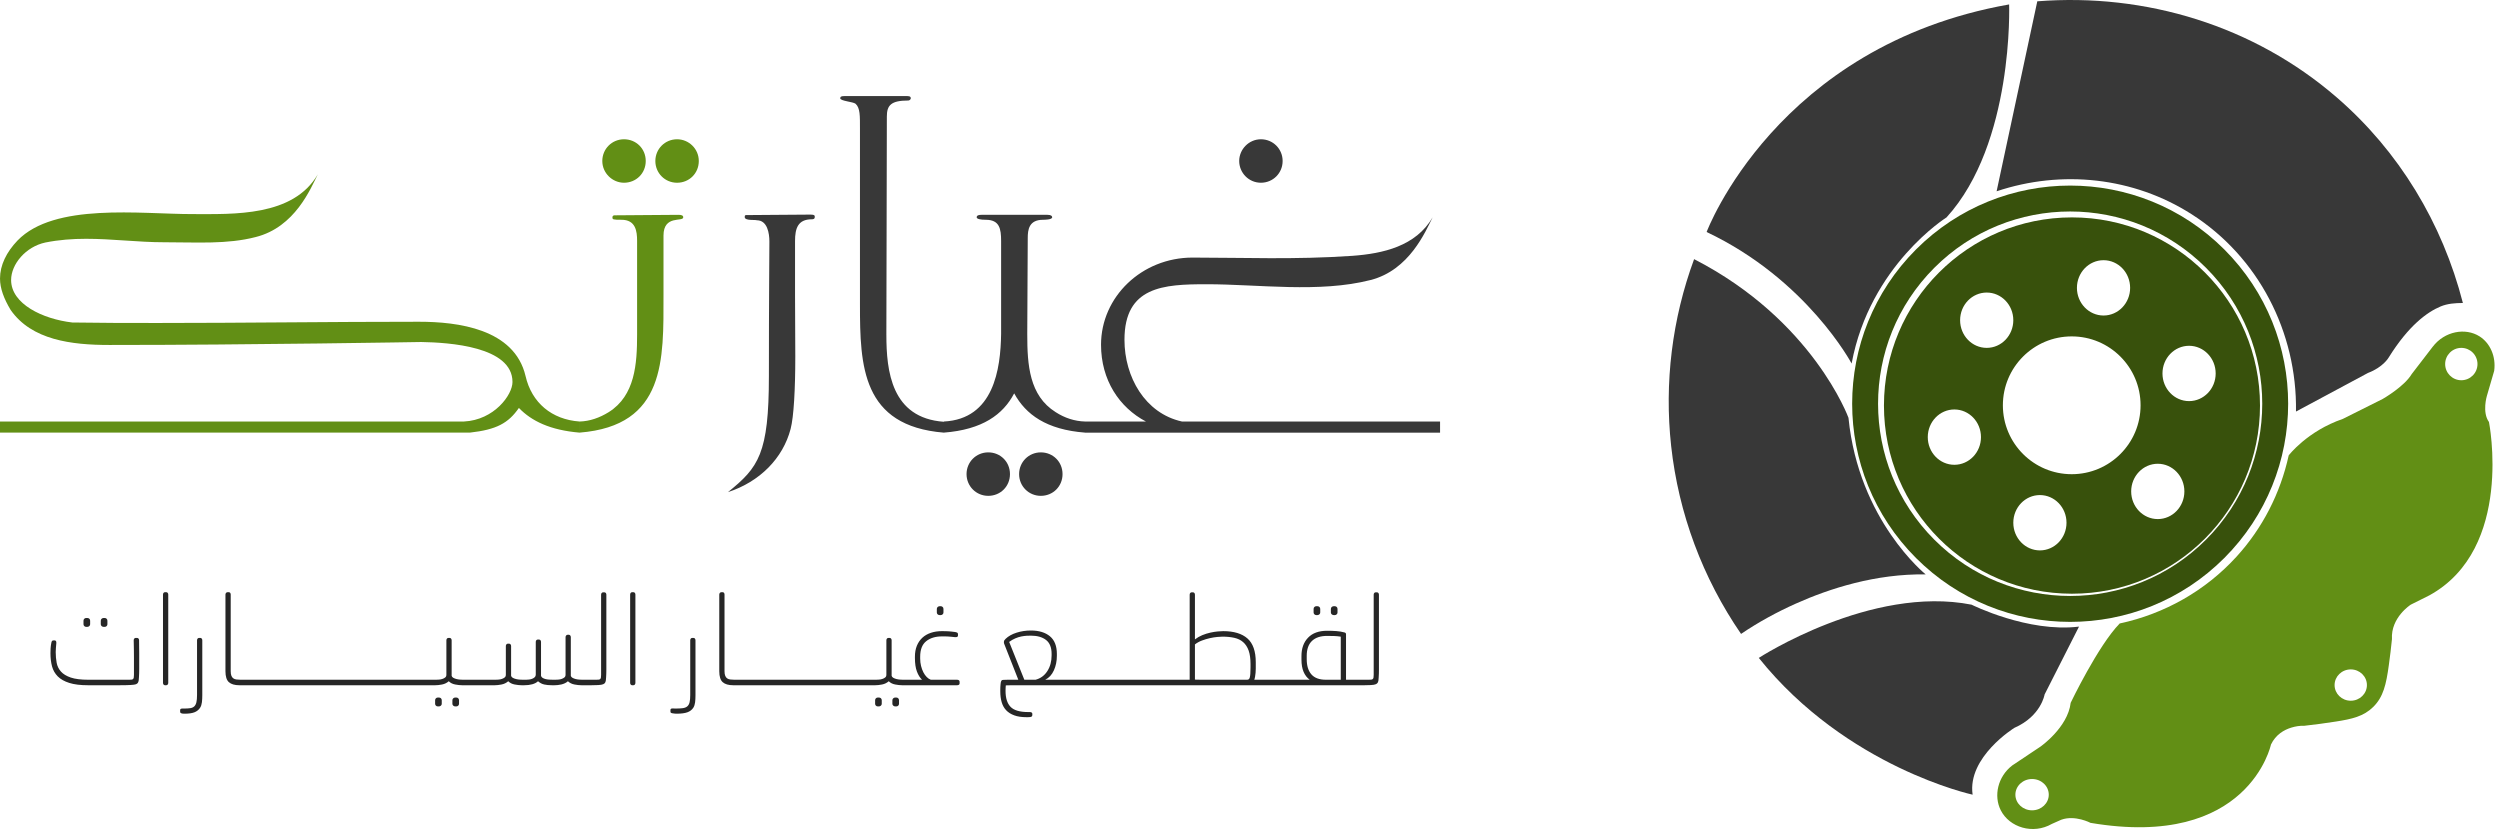
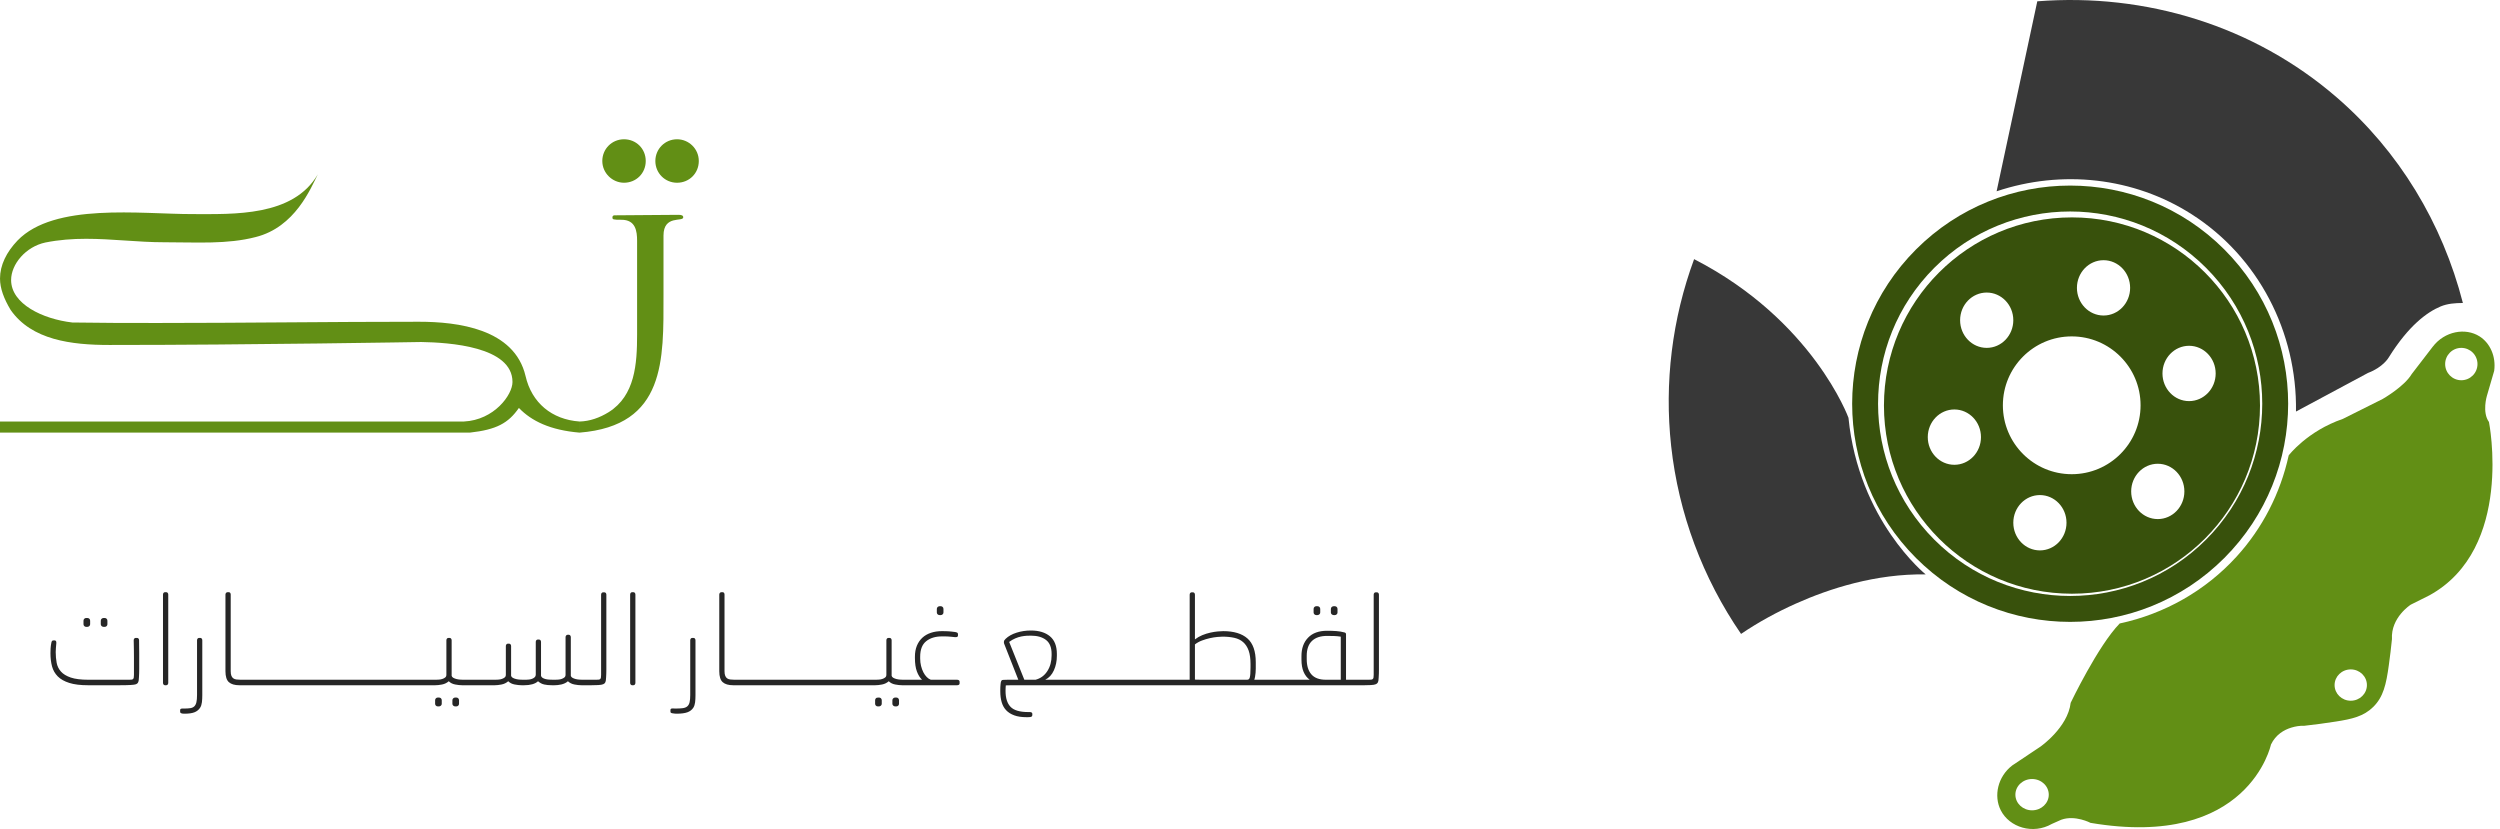
<svg xmlns="http://www.w3.org/2000/svg" width="193" height="64" viewBox="0 0 193 64" fill="none">
  <path d="M192.551 28.629C192.703 27.524 192.237 26.488 191.424 25.97C190.337 25.278 188.723 25.561 187.8 26.776L186.189 28.871C185.604 29.857 183.934 30.805 183.934 30.805L180.874 32.336C178.115 33.282 176.687 35.157 176.687 35.157C176.048 38.078 174.667 40.772 172.66 42.974C170.27 45.596 167.116 47.386 163.641 48.132C161.969 49.843 159.856 54.257 159.856 54.257C159.634 56.17 157.521 57.641 157.521 57.641C156.796 58.125 156.071 58.608 155.346 59.092C154.225 59.954 153.895 61.445 154.461 62.557C155.13 63.873 156.941 64.446 158.406 63.605L159.131 63.283C160.197 62.899 161.386 63.524 161.386 63.524C173.606 65.599 175.318 57.48 175.318 57.48C175.69 56.704 176.334 56.342 176.886 56.173C177.213 56.073 177.549 56.016 177.895 56.03C178.704 55.94 179.496 55.834 180.31 55.707C181.587 55.508 182.471 55.304 183.21 54.579C183.997 53.806 184.213 52.837 184.417 51.355C184.511 50.678 184.59 50.018 184.659 49.341C184.558 47.667 186.109 46.681 186.109 46.681L187.558 45.956C194.1 42.349 192.148 32.578 192.148 32.578C191.604 31.831 191.987 30.563 191.987 30.563C192.175 29.919 192.363 29.274 192.551 28.629ZM156.876 62.557C156.165 62.557 155.588 62.016 155.588 61.349C155.588 60.681 156.165 60.14 156.876 60.14C157.588 60.14 158.165 60.681 158.165 61.349C158.165 62.016 157.588 62.557 156.876 62.557ZM181.478 54.096C180.789 54.096 180.23 53.554 180.23 52.887C180.23 52.219 180.789 51.678 181.478 51.678C182.167 51.678 182.726 52.219 182.726 52.887C182.726 53.554 182.167 54.096 181.478 54.096ZM190.014 29.355C189.325 29.355 188.766 28.795 188.766 28.105C188.766 27.416 189.325 26.856 190.014 26.856C190.704 26.856 191.262 27.416 191.262 28.105C191.262 28.795 190.704 29.355 190.014 29.355Z" fill="#628F15" />
-   <path fill-rule="evenodd" clip-rule="evenodd" d="M152.206 46.681C144.454 45.148 135.778 50.791 135.778 50.791C142.562 59.252 152.286 61.349 152.286 61.349C151.863 58.447 155.508 56.191 155.508 56.191C157.58 55.283 157.843 53.612 157.843 53.612L160.5 48.374C156.554 48.857 152.206 46.681 152.206 46.681Z" fill="#383838" />
  <path fill-rule="evenodd" clip-rule="evenodd" d="M142.703 32.256C142.703 32.256 139.965 24.721 130.785 20.006C129.087 24.617 128.478 29.552 129.013 34.432C129.584 39.638 131.441 44.617 134.409 48.938C135.751 48.028 137.169 47.256 138.644 46.596C141.243 45.432 144.807 44.284 148.663 44.344C148.663 44.344 143.488 40.194 142.703 32.256Z" fill="#383838" />
-   <path fill-rule="evenodd" clip-rule="evenodd" d="M155.105 0.342C137.126 3.526 131.751 17.911 131.751 17.911C139.501 21.578 142.945 28.065 142.945 28.065C144.354 20.49 150.273 16.783 150.273 16.783C155.486 11.061 155.105 0.342 155.105 0.342Z" fill="#383838" />
  <path fill-rule="evenodd" clip-rule="evenodd" d="M180.391 7.515C174.007 1.996 165.661 -0.555 157.279 0.101C156.232 4.99 155.185 9.879 154.138 14.768C159.159 13.088 164.706 13.671 169.197 16.541C174.337 19.825 177.344 25.625 177.25 31.772L182.807 28.791C183.994 28.347 184.418 27.582 184.418 27.582C185.937 25.144 187.367 24.096 188.416 23.658C188.952 23.434 189.546 23.393 190.135 23.391C188.552 17.215 185.198 11.669 180.391 7.515Z" fill="#383838" />
  <path d="M159.957 16.783C151.94 16.783 145.441 23.286 145.441 31.309C145.441 39.331 151.94 45.835 159.957 45.835C167.974 45.835 174.472 39.331 174.472 31.309C174.472 23.286 167.974 16.783 159.957 16.783ZM162.393 20.087C163.527 20.087 164.446 21.043 164.446 22.222C164.446 23.402 163.527 24.358 162.393 24.358C161.259 24.358 160.339 23.402 160.339 22.222C160.339 21.043 161.259 20.087 162.393 20.087ZM150.877 35.882C149.743 35.882 148.824 34.926 148.824 33.747C148.824 32.567 149.743 31.611 150.877 31.611C152.011 31.611 152.931 32.567 152.931 33.747C152.931 34.926 152.011 35.882 150.877 35.882ZM151.32 24.721C151.32 23.541 152.24 22.585 153.374 22.585C154.507 22.585 155.427 23.541 155.427 24.721C155.427 25.901 154.507 26.856 153.374 26.856C152.24 26.856 151.32 25.901 151.32 24.721ZM157.481 42.491C156.347 42.491 155.427 41.535 155.427 40.355C155.427 39.175 156.347 38.219 157.481 38.219C158.614 38.219 159.534 39.175 159.534 40.355C159.534 41.535 158.614 42.491 157.481 42.491ZM159.937 36.608C157.001 36.608 154.622 34.226 154.622 31.289C154.622 28.351 157.001 25.97 159.937 25.97C162.872 25.97 165.252 28.351 165.252 31.289C165.252 34.226 162.872 36.608 159.937 36.608ZM166.58 40.073C165.447 40.073 164.527 39.117 164.527 37.937C164.527 36.758 165.447 35.802 166.58 35.802C167.714 35.802 168.634 36.758 168.634 37.937C168.634 39.117 167.714 40.073 166.58 40.073ZM168.996 30.966C167.862 30.966 166.943 30.011 166.943 28.831C166.943 27.651 167.862 26.695 168.996 26.695C170.13 26.695 171.05 27.651 171.05 28.831C171.05 30.011 170.13 30.966 168.996 30.966Z" fill="#38510C" />
  <path d="M171.01 42.37C177.191 36.183 177.191 26.153 171.01 19.966C164.828 13.78 154.805 13.78 148.623 19.966C142.441 26.153 142.441 36.183 148.623 42.37C154.805 48.556 164.828 48.556 171.01 42.37Z" stroke="#38510C" stroke-width="2" stroke-miterlimit="100" />
-   <path d="M62.559 16.567C60.902 16.567 59.207 16.605 57.569 16.605C57.492 16.643 57.492 16.681 57.492 16.757C57.492 17.062 58.312 16.948 58.426 17.005C59.245 17.005 59.397 18.016 59.397 18.645C59.397 19.598 59.359 22.991 59.359 29.015C59.359 35.039 58.559 36.087 56.197 37.993C58.654 37.193 60.445 35.381 61.035 33.114C61.282 32.179 61.397 30.025 61.397 27.528C61.397 26.003 61.377 24.345 61.377 22.781V18.607C61.377 17.615 61.606 16.929 62.672 16.929C62.786 16.929 62.901 16.909 62.901 16.738C62.901 16.643 62.882 16.566 62.558 16.566L62.559 16.567ZM68.427 25.85C68.427 22.343 68.465 13.593 68.465 8.999C68.465 8.122 68.788 7.76 70.122 7.76C70.217 7.76 70.313 7.665 70.313 7.588C70.313 7.417 70.141 7.417 69.951 7.417H65.208C64.961 7.417 64.865 7.455 64.865 7.588C64.865 7.798 65.856 7.855 66.046 8.008C66.408 8.331 66.389 8.942 66.389 9.952V23.525C66.389 28.252 66.542 32.885 72.866 33.4V32.561C68.808 32.275 68.428 28.634 68.428 25.851L68.427 25.85ZM80.352 34.923C79.418 34.923 78.675 35.667 78.675 36.601C78.675 37.535 79.418 38.279 80.352 38.279C81.286 38.279 82.028 37.555 82.028 36.601C82.028 35.648 81.285 34.923 80.352 34.923ZM79.304 25.831C79.342 18.645 79.342 18.511 79.342 18.377C79.342 17.729 79.437 16.967 80.523 16.967C80.6 16.967 81.228 16.967 81.228 16.776C81.228 16.68 81.151 16.585 80.866 16.585H75.761C75.571 16.585 75.4 16.622 75.4 16.776C75.4 16.909 75.704 16.967 76.105 16.967C77.171 16.967 77.286 17.672 77.286 18.606V25.773C77.248 28.5 76.714 32.35 72.866 32.541V33.398C75.838 33.169 77.438 32.006 78.295 30.367C79.19 32.006 80.79 33.169 83.762 33.398V32.541C82.981 32.521 82.2 32.274 81.495 31.816C79.457 30.539 79.305 28.156 79.305 25.831H79.304ZM76.294 34.923C75.36 34.923 74.617 35.667 74.617 36.601C74.617 37.535 75.36 38.279 76.294 38.279C77.228 38.279 77.97 37.555 77.97 36.601C77.97 35.648 77.227 34.923 76.294 34.923ZM97.343 14.107C98.276 14.107 99.019 13.364 99.019 12.429C99.019 11.495 98.276 10.752 97.343 10.752C96.409 10.752 95.666 11.533 95.666 12.429C95.666 13.326 96.39 14.107 97.343 14.107ZM91.247 32.541C88.39 31.912 86.809 29.091 86.809 26.232C86.809 22.115 89.819 21.943 93.133 21.943C97.172 21.943 101.839 22.63 105.801 21.619C108.81 20.857 110.048 17.864 110.601 16.777C109.306 19.007 106.773 19.579 104.391 19.751C99.953 20.056 95.991 19.885 92.067 19.885C88.143 19.885 85 22.916 85 26.614C85 29.34 86.409 31.456 88.467 32.542H83.762V33.4H111.173V32.542H91.248L91.247 32.541Z" fill="#383838" />
  <path d="M40.573 29.033C39.716 25.373 35.316 24.839 32.345 24.839C25.468 24.839 18.801 24.934 12.191 24.934C9.982 24.934 7.772 24.934 5.582 24.897C3.296 24.63 0.858 23.467 0.858 21.618C0.858 20.398 1.982 19.045 3.505 18.721C4.553 18.512 5.601 18.435 6.649 18.435C8.667 18.435 10.668 18.702 12.649 18.702C15.22 18.702 17.525 18.873 19.735 18.301C22.783 17.539 23.983 14.546 24.535 13.459C22.63 16.738 18.039 16.528 14.858 16.528C10.82 16.528 4.192 15.632 1.353 18.568C0.496 19.464 0.001 20.474 0.001 21.504C0.001 22.266 0.305 23.067 0.82 23.925C2.439 26.25 5.506 26.632 8.44 26.632C19.355 26.632 32.516 26.403 32.516 26.403C34.669 26.441 39.564 26.746 39.564 29.491C39.564 30.482 38.155 32.427 35.812 32.541H0V33.399H36.268C38.326 33.17 39.24 32.674 40.059 31.493C41.03 32.503 42.478 33.209 44.745 33.399V32.541C42.592 32.389 41.049 31.092 40.573 29.034V29.033ZM48.174 14.107C49.108 14.107 49.851 13.383 49.851 12.429C49.851 11.476 49.108 10.752 48.174 10.752C47.241 10.752 46.498 11.495 46.498 12.429C46.498 13.364 47.279 14.107 48.174 14.107ZM52.385 16.585C50.746 16.585 49.07 16.623 47.394 16.623C47.318 16.661 47.28 16.7 47.28 16.776C47.28 16.947 47.318 16.967 47.984 16.967C49.07 16.967 49.184 17.843 49.184 18.587V25.831C49.184 28.08 49.032 30.54 46.994 31.816C46.289 32.254 45.527 32.521 44.746 32.541V33.398C51.413 32.864 51.222 27.755 51.222 22.78V18.186C51.222 16.565 52.746 17.157 52.746 16.776C52.746 16.642 52.632 16.585 52.385 16.585V16.585ZM52.27 10.752C51.337 10.752 50.593 11.496 50.593 12.43C50.593 13.364 51.336 14.108 52.27 14.108C53.204 14.108 53.947 13.384 53.947 12.43C53.947 11.477 53.166 10.752 52.27 10.752Z" fill="#628F15" />
-   <path d="M10.737 49.43C10.737 49.378 10.723 49.334 10.694 49.299C10.665 49.264 10.624 49.246 10.573 49.246H10.476C10.431 49.246 10.394 49.264 10.365 49.299C10.336 49.334 10.322 49.378 10.322 49.43C10.328 49.7 10.333 49.941 10.336 50.15C10.339 50.36 10.341 50.564 10.341 50.764V52.099C10.341 52.189 10.336 52.26 10.326 52.312C10.317 52.363 10.296 52.402 10.264 52.428C10.231 52.453 10.185 52.468 10.123 52.471C10.062 52.474 9.977 52.476 9.867 52.476H6.814C6.247 52.476 5.797 52.419 5.466 52.307C5.134 52.194 4.881 52.041 4.707 51.847C4.533 51.654 4.422 51.427 4.374 51.166C4.325 50.904 4.301 50.629 4.301 50.339C4.301 50.223 4.306 50.118 4.316 50.024C4.325 49.931 4.337 49.803 4.349 49.642C4.356 49.507 4.311 49.439 4.214 49.439H4.137C4.085 49.439 4.047 49.452 4.021 49.478C3.995 49.504 3.976 49.552 3.963 49.623C3.931 49.791 3.911 49.941 3.905 50.073C3.898 50.205 3.895 50.326 3.895 50.435C3.895 50.803 3.936 51.138 4.016 51.441C4.097 51.744 4.245 52.004 4.461 52.22C4.676 52.436 4.973 52.603 5.35 52.722C5.727 52.842 6.211 52.901 6.804 52.901H9.201C9.941 52.901 10.373 52.876 10.495 52.824C10.573 52.792 10.624 52.752 10.65 52.703C10.676 52.655 10.695 52.595 10.708 52.524C10.714 52.46 10.721 52.379 10.727 52.282C10.734 52.186 10.739 52.081 10.742 51.968C10.745 51.855 10.747 51.739 10.747 51.62V50.382C10.747 50.263 10.745 50.132 10.742 49.99C10.739 49.849 10.737 49.662 10.737 49.43ZM8.002 48.395H8.08C8.138 48.395 8.187 48.376 8.229 48.337C8.271 48.298 8.292 48.25 8.292 48.192V47.921C8.292 47.856 8.271 47.805 8.229 47.766C8.187 47.727 8.138 47.708 8.08 47.708H8.002C7.944 47.708 7.893 47.727 7.848 47.766C7.803 47.805 7.78 47.856 7.78 47.921V48.192C7.78 48.25 7.803 48.298 7.848 48.337C7.893 48.376 7.944 48.395 8.002 48.395ZM6.659 48.395H6.736C6.794 48.395 6.846 48.376 6.891 48.337C6.936 48.298 6.959 48.25 6.959 48.192V47.921C6.959 47.856 6.938 47.805 6.896 47.766C6.854 47.727 6.801 47.708 6.736 47.708H6.659C6.601 47.708 6.551 47.727 6.509 47.766C6.467 47.805 6.446 47.856 6.446 47.921V48.192C6.446 48.25 6.467 48.298 6.509 48.337C6.551 48.376 6.601 48.395 6.659 48.395ZM12.824 45.716H12.747C12.695 45.716 12.655 45.734 12.626 45.769C12.597 45.805 12.583 45.848 12.583 45.9V52.718C12.583 52.769 12.597 52.813 12.626 52.848C12.655 52.884 12.695 52.901 12.747 52.901H12.824C12.876 52.901 12.916 52.884 12.945 52.848C12.974 52.813 12.989 52.769 12.989 52.718V45.9C12.989 45.848 12.974 45.805 12.945 45.769C12.916 45.734 12.876 45.716 12.824 45.716ZM15.463 49.246H15.376C15.324 49.246 15.284 49.264 15.255 49.299C15.226 49.334 15.211 49.378 15.211 49.43V53.656C15.211 53.888 15.195 54.073 15.163 54.212C15.131 54.35 15.076 54.457 14.999 54.531C14.921 54.605 14.817 54.652 14.685 54.671C14.553 54.691 14.39 54.7 14.197 54.7H14.071C13.961 54.7 13.907 54.739 13.907 54.816V54.942C13.907 54.981 13.918 55.011 13.941 55.034C13.963 55.056 14.01 55.074 14.081 55.087C14.126 55.093 14.164 55.097 14.197 55.097H14.264C14.573 55.097 14.822 55.061 15.008 54.99C15.195 54.919 15.343 54.8 15.453 54.632C15.524 54.516 15.569 54.376 15.588 54.212C15.607 54.047 15.617 53.872 15.617 53.685V49.43C15.617 49.378 15.603 49.334 15.574 49.299C15.545 49.264 15.508 49.246 15.463 49.246ZM33.881 53.849H33.804C33.746 53.849 33.696 53.868 33.654 53.907C33.612 53.946 33.591 53.997 33.591 54.062V54.333C33.591 54.391 33.612 54.439 33.654 54.478C33.696 54.516 33.746 54.536 33.804 54.536H33.881C33.939 54.536 33.991 54.516 34.036 54.478C34.081 54.439 34.103 54.391 34.103 54.333V54.062C34.103 53.997 34.083 53.946 34.041 53.907C33.999 53.868 33.946 53.849 33.881 53.849ZM35.224 53.849H35.147C35.089 53.849 35.038 53.868 34.992 53.907C34.947 53.946 34.925 53.997 34.925 54.062V54.333C34.925 54.391 34.947 54.439 34.992 54.478C35.038 54.516 35.089 54.536 35.147 54.536H35.224C35.282 54.536 35.332 54.516 35.374 54.478C35.416 54.439 35.437 54.391 35.437 54.333V54.062C35.437 53.997 35.416 53.946 35.374 53.907C35.332 53.868 35.282 53.849 35.224 53.849ZM46.647 45.726H46.569C46.518 45.726 46.478 45.743 46.449 45.779C46.42 45.814 46.405 45.858 46.405 45.909V52.099C46.405 52.189 46.4 52.26 46.391 52.312C46.381 52.363 46.36 52.402 46.328 52.428C46.296 52.453 46.249 52.468 46.188 52.471C46.127 52.474 46.041 52.476 45.932 52.476H44.956C44.891 52.476 44.812 52.473 44.719 52.466C44.626 52.46 44.534 52.445 44.444 52.423C44.353 52.4 44.273 52.37 44.202 52.331C44.131 52.292 44.086 52.24 44.067 52.176V49.188C44.067 49.136 44.052 49.093 44.023 49.057C43.994 49.022 43.957 49.004 43.912 49.004H43.825C43.78 49.004 43.741 49.022 43.709 49.057C43.677 49.093 43.661 49.136 43.661 49.188V52.089C43.661 52.179 43.632 52.249 43.574 52.297C43.516 52.345 43.445 52.384 43.361 52.413C43.277 52.442 43.189 52.46 43.095 52.466C43.002 52.473 42.923 52.476 42.859 52.476H42.704C42.601 52.476 42.498 52.473 42.395 52.466C42.292 52.46 42.197 52.445 42.11 52.423C42.023 52.4 41.949 52.37 41.888 52.331C41.826 52.292 41.786 52.24 41.767 52.176V49.555C41.767 49.504 41.752 49.46 41.723 49.425C41.694 49.389 41.654 49.372 41.602 49.372H41.525C41.474 49.372 41.433 49.389 41.404 49.425C41.375 49.46 41.361 49.504 41.361 49.555V52.089C41.361 52.166 41.333 52.231 41.279 52.282C41.224 52.334 41.158 52.374 41.081 52.403C41.003 52.432 40.923 52.452 40.839 52.461C40.755 52.471 40.681 52.476 40.617 52.476H40.356C40.291 52.476 40.212 52.473 40.119 52.466C40.026 52.46 39.932 52.445 39.839 52.423C39.745 52.4 39.663 52.37 39.592 52.331C39.522 52.292 39.476 52.24 39.457 52.176V49.874C39.457 49.823 39.443 49.779 39.414 49.744C39.385 49.708 39.344 49.691 39.293 49.691H39.215C39.164 49.691 39.124 49.708 39.095 49.744C39.066 49.779 39.051 49.823 39.051 49.874V52.089C39.051 52.179 39.022 52.249 38.964 52.297C38.906 52.345 38.834 52.384 38.747 52.413C38.66 52.442 38.57 52.46 38.476 52.466C38.383 52.473 38.304 52.476 38.239 52.476H35.756C35.691 52.476 35.613 52.473 35.519 52.466C35.426 52.46 35.334 52.445 35.244 52.423C35.154 52.4 35.073 52.37 35.002 52.331C34.931 52.292 34.886 52.24 34.867 52.176V49.43C34.867 49.378 34.852 49.334 34.823 49.299C34.794 49.264 34.754 49.246 34.703 49.246H34.625C34.574 49.246 34.533 49.264 34.505 49.299C34.475 49.334 34.461 49.378 34.461 49.43V52.089C34.461 52.179 34.432 52.249 34.374 52.297C34.316 52.345 34.244 52.384 34.157 52.413C34.07 52.442 33.98 52.46 33.886 52.466C33.793 52.473 33.714 52.476 33.649 52.476H18.564C18.449 52.476 18.344 52.469 18.25 52.456C18.157 52.444 18.078 52.415 18.014 52.37C17.949 52.324 17.899 52.258 17.864 52.171C17.828 52.084 17.811 51.967 17.811 51.818V45.9C17.811 45.848 17.798 45.805 17.772 45.769C17.746 45.734 17.708 45.716 17.656 45.716H17.579C17.527 45.716 17.485 45.734 17.453 45.769C17.421 45.805 17.405 45.848 17.405 45.9V51.818C17.405 52.224 17.494 52.507 17.671 52.664C17.848 52.822 18.12 52.901 18.487 52.901H33.601C33.756 52.901 33.931 52.882 34.128 52.843C34.324 52.805 34.496 52.721 34.645 52.592C34.773 52.721 34.939 52.805 35.142 52.843C35.345 52.882 35.524 52.901 35.679 52.901H38.191C38.346 52.901 38.521 52.882 38.718 52.843C38.914 52.805 39.087 52.721 39.235 52.592C39.364 52.721 39.53 52.805 39.733 52.843C39.935 52.882 40.114 52.901 40.269 52.901H40.472C40.704 52.901 40.911 52.876 41.095 52.824C41.279 52.772 41.425 52.695 41.535 52.592C41.683 52.721 41.842 52.805 42.013 52.843C42.184 52.882 42.385 52.901 42.617 52.901H42.801C42.878 52.901 42.963 52.897 43.057 52.887C43.15 52.877 43.245 52.861 43.342 52.839C43.438 52.816 43.53 52.784 43.617 52.742C43.704 52.7 43.78 52.65 43.844 52.592C43.98 52.721 44.147 52.805 44.347 52.843C44.547 52.882 44.727 52.901 44.888 52.901H45.651C45.825 52.901 46.002 52.897 46.183 52.887C46.363 52.877 46.489 52.856 46.56 52.824C46.637 52.792 46.689 52.752 46.714 52.703C46.74 52.655 46.76 52.595 46.772 52.524C46.779 52.46 46.785 52.379 46.792 52.282C46.798 52.186 46.803 52.086 46.806 51.983C46.809 51.88 46.811 51.78 46.811 51.683V45.909C46.811 45.858 46.797 45.814 46.768 45.779C46.739 45.743 46.698 45.726 46.647 45.726ZM48.889 45.716H48.811C48.76 45.716 48.72 45.734 48.691 45.769C48.662 45.805 48.647 45.848 48.647 45.9V52.718C48.647 52.769 48.662 52.813 48.691 52.848C48.72 52.884 48.76 52.901 48.811 52.901H48.889C48.94 52.901 48.98 52.884 49.01 52.848C49.038 52.813 49.053 52.769 49.053 52.718V45.9C49.053 45.848 49.038 45.805 49.01 45.769C48.98 45.734 48.94 45.716 48.889 45.716ZM53.537 49.246H53.45C53.398 49.246 53.358 49.264 53.329 49.299C53.3 49.334 53.286 49.378 53.286 49.43V53.656C53.286 53.888 53.27 54.073 53.237 54.212C53.205 54.35 53.145 54.457 53.059 54.531C52.972 54.605 52.854 54.652 52.706 54.671C52.558 54.691 52.364 54.7 52.126 54.7C52.094 54.7 52.06 54.699 52.025 54.695C51.989 54.692 51.955 54.691 51.923 54.691C51.814 54.691 51.759 54.729 51.759 54.806V54.932C51.759 54.971 51.769 55 51.788 55.019C51.807 55.039 51.852 55.055 51.923 55.068C51.975 55.081 52.037 55.089 52.111 55.092C52.186 55.095 52.229 55.097 52.242 55.097C52.59 55.097 52.864 55.061 53.063 54.99C53.263 54.919 53.418 54.8 53.527 54.632C53.598 54.516 53.643 54.376 53.663 54.212C53.682 54.047 53.691 53.872 53.691 53.685V49.43C53.691 49.378 53.677 49.334 53.648 49.299C53.619 49.264 53.582 49.246 53.537 49.246ZM69.192 53.849H69.115C69.056 53.849 69.005 53.868 68.96 53.907C68.915 53.946 68.892 53.997 68.892 54.062V54.333C68.892 54.391 68.915 54.439 68.96 54.478C69.005 54.516 69.056 54.536 69.115 54.536H69.192C69.25 54.536 69.3 54.516 69.342 54.478C69.383 54.439 69.404 54.391 69.404 54.333V54.062C69.404 53.997 69.383 53.946 69.342 53.907C69.3 53.868 69.25 53.849 69.192 53.849ZM67.849 53.849H67.771C67.713 53.849 67.663 53.868 67.621 53.907C67.58 53.946 67.559 53.997 67.559 54.062V54.333C67.559 54.391 67.58 54.439 67.621 54.478C67.663 54.516 67.713 54.536 67.771 54.536H67.849C67.907 54.536 67.958 54.516 68.003 54.478C68.048 54.439 68.071 54.391 68.071 54.333V54.062C68.071 53.997 68.05 53.946 68.008 53.907C67.966 53.868 67.913 53.849 67.849 53.849ZM72.545 47.486H72.613C72.677 47.486 72.73 47.466 72.772 47.428C72.814 47.389 72.835 47.341 72.835 47.283V47.012C72.835 46.947 72.814 46.896 72.772 46.857C72.73 46.819 72.68 46.799 72.622 46.799H72.545C72.487 46.799 72.436 46.819 72.391 46.857C72.345 46.896 72.323 46.947 72.323 47.012V47.283C72.323 47.341 72.344 47.389 72.386 47.428C72.427 47.466 72.481 47.486 72.545 47.486ZM74.024 52.514C73.985 52.489 73.94 52.476 73.888 52.476H71.859C71.749 52.437 71.645 52.368 71.545 52.268C71.445 52.168 71.358 52.045 71.284 51.901C71.21 51.755 71.15 51.593 71.105 51.412C71.06 51.232 71.038 51.041 71.038 50.842V50.696C71.038 50.148 71.192 49.75 71.501 49.502C71.811 49.254 72.216 49.13 72.719 49.13H72.985C73.059 49.13 73.133 49.133 73.207 49.139C73.281 49.146 73.358 49.152 73.439 49.159C73.519 49.165 73.618 49.175 73.734 49.188C73.779 49.194 73.827 49.189 73.879 49.173C73.93 49.157 73.956 49.114 73.956 49.043V48.965C73.956 48.901 73.937 48.859 73.898 48.84C73.859 48.82 73.805 48.804 73.734 48.791C73.631 48.778 73.54 48.767 73.463 48.758C73.386 48.748 73.312 48.741 73.241 48.738C73.17 48.735 73.093 48.732 73.009 48.728C72.925 48.725 72.829 48.724 72.719 48.724C72.403 48.724 72.117 48.767 71.859 48.854C71.601 48.941 71.382 49.069 71.202 49.236C71.022 49.404 70.881 49.61 70.781 49.855C70.682 50.1 70.632 50.38 70.632 50.696V50.793C70.632 51.219 70.683 51.568 70.786 51.842C70.889 52.116 71.022 52.328 71.183 52.476H69.723C69.659 52.476 69.58 52.473 69.487 52.466C69.393 52.46 69.301 52.445 69.211 52.423C69.121 52.4 69.04 52.37 68.97 52.331C68.899 52.292 68.854 52.24 68.834 52.176V49.43C68.834 49.378 68.82 49.334 68.791 49.299C68.762 49.264 68.722 49.246 68.67 49.246H68.593C68.541 49.246 68.501 49.264 68.472 49.299C68.443 49.334 68.428 49.378 68.428 49.43V52.089C68.428 52.179 68.399 52.249 68.341 52.297C68.284 52.345 68.211 52.384 68.124 52.413C68.037 52.442 67.947 52.46 67.853 52.466C67.76 52.473 67.681 52.476 67.617 52.476H56.687C56.571 52.476 56.467 52.469 56.373 52.456C56.28 52.444 56.201 52.415 56.136 52.37C56.072 52.324 56.022 52.258 55.987 52.171C55.951 52.084 55.933 51.967 55.933 51.818V45.9C55.933 45.848 55.921 45.805 55.895 45.769C55.869 45.734 55.83 45.716 55.779 45.716H55.702C55.65 45.716 55.608 45.734 55.576 45.769C55.544 45.805 55.528 45.848 55.528 45.9V51.818C55.528 52.224 55.616 52.507 55.793 52.664C55.971 52.822 56.243 52.901 56.61 52.901H67.568C67.723 52.901 67.898 52.882 68.095 52.843C68.291 52.805 68.464 52.721 68.612 52.592C68.741 52.721 68.907 52.805 69.11 52.843C69.313 52.882 69.491 52.901 69.646 52.901H73.888C73.94 52.901 73.985 52.89 74.024 52.867C74.062 52.845 74.082 52.808 74.082 52.756V52.631C74.082 52.579 74.062 52.54 74.024 52.514ZM101.623 47.486H101.7C101.758 47.486 101.81 47.466 101.855 47.428C101.9 47.389 101.922 47.341 101.922 47.283V47.012C101.922 46.947 101.901 46.896 101.859 46.857C101.818 46.819 101.764 46.799 101.7 46.799H101.623C101.565 46.799 101.515 46.819 101.473 46.857C101.431 46.896 101.41 46.947 101.41 47.012V47.283C101.41 47.341 101.431 47.389 101.473 47.428C101.515 47.466 101.565 47.486 101.623 47.486ZM102.966 47.486H103.043C103.101 47.486 103.151 47.466 103.193 47.428C103.235 47.389 103.256 47.341 103.256 47.283V47.012C103.256 46.947 103.235 46.896 103.193 46.857C103.151 46.819 103.101 46.799 103.043 46.799H102.966C102.908 46.799 102.856 46.819 102.811 46.857C102.766 46.896 102.744 46.947 102.744 47.012V47.283C102.744 47.341 102.766 47.389 102.811 47.428C102.856 47.466 102.908 47.486 102.966 47.486ZM106.411 45.779C106.382 45.743 106.342 45.726 106.29 45.726H106.213C106.161 45.726 106.121 45.743 106.092 45.779C106.063 45.814 106.049 45.858 106.049 45.909V52.099C106.049 52.189 106.044 52.26 106.034 52.312C106.024 52.363 106.003 52.402 105.971 52.428C105.939 52.453 105.892 52.468 105.831 52.471C105.77 52.474 105.685 52.476 105.575 52.476H103.913V48.985C103.913 48.933 103.903 48.896 103.884 48.873C103.865 48.851 103.829 48.833 103.778 48.82C103.584 48.769 103.38 48.735 103.164 48.719C102.948 48.703 102.711 48.695 102.454 48.695C101.816 48.695 101.326 48.872 100.985 49.227C100.643 49.581 100.473 50.052 100.473 50.638V50.919C100.473 51.293 100.527 51.609 100.637 51.867C100.747 52.124 100.904 52.328 101.111 52.476H96.83C96.855 52.411 96.876 52.331 96.892 52.234C96.909 52.137 96.921 52.037 96.931 51.934C96.941 51.831 96.945 51.726 96.945 51.62V51.122C96.945 50.277 96.731 49.666 96.303 49.289C95.874 48.912 95.251 48.724 94.433 48.724C94.323 48.724 94.18 48.732 94.003 48.748C93.826 48.764 93.636 48.794 93.433 48.84C93.23 48.885 93.025 48.949 92.819 49.033C92.613 49.117 92.423 49.227 92.249 49.362V45.909C92.249 45.858 92.234 45.814 92.206 45.779C92.177 45.743 92.136 45.726 92.085 45.726H92.007C91.956 45.726 91.916 45.743 91.887 45.779C91.858 45.814 91.843 45.858 91.843 45.909V52.476H80.691C80.981 52.334 81.204 52.094 81.358 51.755C81.513 51.417 81.59 51.041 81.59 50.629V50.484C81.59 49.871 81.411 49.417 81.054 49.12C80.696 48.824 80.205 48.675 79.58 48.675C79.194 48.675 78.825 48.732 78.474 48.844C78.123 48.957 77.844 49.114 77.638 49.313C77.586 49.365 77.551 49.407 77.531 49.439C77.512 49.471 77.502 49.51 77.502 49.555V49.623C77.502 49.649 77.509 49.675 77.522 49.7L78.614 52.476H77.797C77.639 52.476 77.525 52.479 77.454 52.486C77.383 52.486 77.337 52.505 77.314 52.544C77.291 52.582 77.274 52.631 77.261 52.689C77.254 52.727 77.248 52.777 77.242 52.839C77.235 52.9 77.23 52.964 77.227 53.032C77.224 53.1 77.222 53.164 77.222 53.225V53.375C77.222 53.685 77.258 53.962 77.329 54.207C77.399 54.452 77.515 54.66 77.676 54.831C77.838 55.002 78.047 55.134 78.305 55.227C78.562 55.321 78.878 55.367 79.252 55.367H79.353C79.401 55.367 79.454 55.364 79.513 55.358C79.583 55.351 79.632 55.334 79.657 55.306C79.683 55.278 79.696 55.239 79.696 55.188V55.113C79.696 55.018 79.628 54.971 79.493 54.971H79.387C78.73 54.971 78.272 54.836 78.015 54.568C77.757 54.299 77.628 53.889 77.628 53.339C77.628 53.294 77.63 53.224 77.633 53.13C77.636 53.036 77.641 52.963 77.647 52.912C77.757 52.905 77.899 52.902 78.073 52.902H105.295C105.469 52.902 105.646 52.897 105.826 52.888C106.007 52.878 106.132 52.857 106.203 52.825C106.281 52.793 106.332 52.752 106.358 52.704C106.384 52.656 106.403 52.596 106.416 52.525C106.422 52.461 106.429 52.38 106.435 52.283C106.442 52.187 106.446 52.087 106.45 51.983C106.453 51.88 106.454 51.78 106.454 51.684V45.91C106.454 45.859 106.44 45.815 106.411 45.78V45.779ZM79.947 52.476H79.078L77.908 49.557C78.063 49.441 78.221 49.348 78.382 49.281C78.543 49.213 78.698 49.164 78.846 49.135C78.994 49.106 79.131 49.088 79.256 49.081C79.382 49.075 79.49 49.072 79.58 49.072C80.076 49.072 80.468 49.184 80.754 49.406C81.041 49.629 81.184 49.986 81.184 50.478V50.595C81.184 51.061 81.075 51.465 80.856 51.807C80.637 52.15 80.334 52.373 79.947 52.476ZM96.54 51.528C96.54 51.734 96.535 51.899 96.525 52.021C96.516 52.144 96.501 52.239 96.482 52.307C96.462 52.374 96.435 52.419 96.4 52.442C96.364 52.465 96.321 52.476 96.269 52.476H92.747C92.66 52.476 92.576 52.474 92.496 52.471C92.415 52.468 92.333 52.466 92.249 52.466V49.749C92.404 49.626 92.584 49.526 92.79 49.449C92.996 49.372 93.201 49.31 93.404 49.265C93.607 49.22 93.797 49.189 93.974 49.173C94.151 49.157 94.285 49.149 94.375 49.149C94.716 49.149 95.022 49.18 95.293 49.241C95.564 49.302 95.791 49.413 95.974 49.575C96.158 49.736 96.298 49.952 96.395 50.223C96.491 50.493 96.54 50.842 96.54 51.267V51.528ZM103.507 52.476H102.357C101.855 52.476 101.483 52.339 101.241 52.064C100.999 51.789 100.879 51.397 100.879 50.886V50.634C100.879 50.123 101.014 49.738 101.284 49.48C101.555 49.221 101.945 49.092 102.454 49.092C102.673 49.092 102.861 49.095 103.019 49.102C103.177 49.108 103.34 49.124 103.507 49.15V52.477V52.476Z" fill="#262626" />
+   <path d="M10.737 49.43C10.737 49.378 10.723 49.334 10.694 49.299C10.665 49.264 10.624 49.246 10.573 49.246H10.476C10.431 49.246 10.394 49.264 10.365 49.299C10.336 49.334 10.322 49.378 10.322 49.43C10.328 49.7 10.333 49.941 10.336 50.15C10.339 50.36 10.341 50.564 10.341 50.764V52.099C10.341 52.189 10.336 52.26 10.326 52.312C10.317 52.363 10.296 52.402 10.264 52.428C10.231 52.453 10.185 52.468 10.123 52.471C10.062 52.474 9.977 52.476 9.867 52.476H6.814C6.247 52.476 5.797 52.419 5.466 52.307C5.134 52.194 4.881 52.041 4.707 51.847C4.533 51.654 4.422 51.427 4.374 51.166C4.325 50.904 4.301 50.629 4.301 50.339C4.301 50.223 4.306 50.118 4.316 50.024C4.325 49.931 4.337 49.803 4.349 49.642C4.356 49.507 4.311 49.439 4.214 49.439H4.137C4.085 49.439 4.047 49.452 4.021 49.478C3.995 49.504 3.976 49.552 3.963 49.623C3.931 49.791 3.911 49.941 3.905 50.073C3.898 50.205 3.895 50.326 3.895 50.435C3.895 50.803 3.936 51.138 4.016 51.441C4.097 51.744 4.245 52.004 4.461 52.22C4.676 52.436 4.973 52.603 5.35 52.722C5.727 52.842 6.211 52.901 6.804 52.901H9.201C9.941 52.901 10.373 52.876 10.495 52.824C10.573 52.792 10.624 52.752 10.65 52.703C10.676 52.655 10.695 52.595 10.708 52.524C10.714 52.46 10.721 52.379 10.727 52.282C10.734 52.186 10.739 52.081 10.742 51.968C10.745 51.855 10.747 51.739 10.747 51.62V50.382C10.747 50.263 10.745 50.132 10.742 49.99C10.739 49.849 10.737 49.662 10.737 49.43ZM8.002 48.395H8.08C8.138 48.395 8.187 48.376 8.229 48.337C8.271 48.298 8.292 48.25 8.292 48.192V47.921C8.292 47.856 8.271 47.805 8.229 47.766C8.187 47.727 8.138 47.708 8.08 47.708H8.002C7.944 47.708 7.893 47.727 7.848 47.766C7.803 47.805 7.78 47.856 7.78 47.921V48.192C7.78 48.25 7.803 48.298 7.848 48.337C7.893 48.376 7.944 48.395 8.002 48.395ZM6.659 48.395H6.736C6.794 48.395 6.846 48.376 6.891 48.337C6.936 48.298 6.959 48.25 6.959 48.192V47.921C6.959 47.856 6.938 47.805 6.896 47.766C6.854 47.727 6.801 47.708 6.736 47.708H6.659C6.601 47.708 6.551 47.727 6.509 47.766C6.467 47.805 6.446 47.856 6.446 47.921V48.192C6.446 48.25 6.467 48.298 6.509 48.337C6.551 48.376 6.601 48.395 6.659 48.395ZM12.824 45.716H12.747C12.695 45.716 12.655 45.734 12.626 45.769C12.597 45.805 12.583 45.848 12.583 45.9V52.718C12.583 52.769 12.597 52.813 12.626 52.848C12.655 52.884 12.695 52.901 12.747 52.901H12.824C12.876 52.901 12.916 52.884 12.945 52.848C12.974 52.813 12.989 52.769 12.989 52.718V45.9C12.989 45.848 12.974 45.805 12.945 45.769C12.916 45.734 12.876 45.716 12.824 45.716ZM15.463 49.246H15.376C15.324 49.246 15.284 49.264 15.255 49.299C15.226 49.334 15.211 49.378 15.211 49.43V53.656C15.211 53.888 15.195 54.073 15.163 54.212C15.131 54.35 15.076 54.457 14.999 54.531C14.921 54.605 14.817 54.652 14.685 54.671C14.553 54.691 14.39 54.7 14.197 54.7H14.071C13.961 54.7 13.907 54.739 13.907 54.816V54.942C13.907 54.981 13.918 55.011 13.941 55.034C13.963 55.056 14.01 55.074 14.081 55.087C14.126 55.093 14.164 55.097 14.197 55.097H14.264C14.573 55.097 14.822 55.061 15.008 54.99C15.195 54.919 15.343 54.8 15.453 54.632C15.524 54.516 15.569 54.376 15.588 54.212C15.607 54.047 15.617 53.872 15.617 53.685V49.43C15.617 49.378 15.603 49.334 15.574 49.299C15.545 49.264 15.508 49.246 15.463 49.246ZM33.881 53.849H33.804C33.746 53.849 33.696 53.868 33.654 53.907C33.612 53.946 33.591 53.997 33.591 54.062V54.333C33.591 54.391 33.612 54.439 33.654 54.478C33.696 54.516 33.746 54.536 33.804 54.536H33.881C33.939 54.536 33.991 54.516 34.036 54.478C34.081 54.439 34.103 54.391 34.103 54.333V54.062C34.103 53.997 34.083 53.946 34.041 53.907C33.999 53.868 33.946 53.849 33.881 53.849ZM35.224 53.849H35.147C35.089 53.849 35.038 53.868 34.992 53.907C34.947 53.946 34.925 53.997 34.925 54.062V54.333C34.925 54.391 34.947 54.439 34.992 54.478C35.038 54.516 35.089 54.536 35.147 54.536H35.224C35.282 54.536 35.332 54.516 35.374 54.478C35.416 54.439 35.437 54.391 35.437 54.333V54.062C35.437 53.997 35.416 53.946 35.374 53.907C35.332 53.868 35.282 53.849 35.224 53.849ZM46.647 45.726H46.569C46.518 45.726 46.478 45.743 46.449 45.779C46.42 45.814 46.405 45.858 46.405 45.909V52.099C46.405 52.189 46.4 52.26 46.391 52.312C46.381 52.363 46.36 52.402 46.328 52.428C46.296 52.453 46.249 52.468 46.188 52.471C46.127 52.474 46.041 52.476 45.932 52.476H44.956C44.891 52.476 44.812 52.473 44.719 52.466C44.626 52.46 44.534 52.445 44.444 52.423C44.353 52.4 44.273 52.37 44.202 52.331C44.131 52.292 44.086 52.24 44.067 52.176V49.188C44.067 49.136 44.052 49.093 44.023 49.057C43.994 49.022 43.957 49.004 43.912 49.004H43.825C43.78 49.004 43.741 49.022 43.709 49.057C43.677 49.093 43.661 49.136 43.661 49.188V52.089C43.661 52.179 43.632 52.249 43.574 52.297C43.516 52.345 43.445 52.384 43.361 52.413C43.277 52.442 43.189 52.46 43.095 52.466C43.002 52.473 42.923 52.476 42.859 52.476H42.704C42.601 52.476 42.498 52.473 42.395 52.466C42.292 52.46 42.197 52.445 42.11 52.423C42.023 52.4 41.949 52.37 41.888 52.331C41.826 52.292 41.786 52.24 41.767 52.176V49.555C41.767 49.504 41.752 49.46 41.723 49.425C41.694 49.389 41.654 49.372 41.602 49.372H41.525C41.474 49.372 41.433 49.389 41.404 49.425C41.375 49.46 41.361 49.504 41.361 49.555V52.089C41.361 52.166 41.333 52.231 41.279 52.282C41.224 52.334 41.158 52.374 41.081 52.403C41.003 52.432 40.923 52.452 40.839 52.461C40.755 52.471 40.681 52.476 40.617 52.476H40.356C40.291 52.476 40.212 52.473 40.119 52.466C40.026 52.46 39.932 52.445 39.839 52.423C39.745 52.4 39.663 52.37 39.592 52.331C39.522 52.292 39.476 52.24 39.457 52.176V49.874C39.457 49.823 39.443 49.779 39.414 49.744C39.385 49.708 39.344 49.691 39.293 49.691H39.215C39.164 49.691 39.124 49.708 39.095 49.744C39.066 49.779 39.051 49.823 39.051 49.874V52.089C39.051 52.179 39.022 52.249 38.964 52.297C38.906 52.345 38.834 52.384 38.747 52.413C38.66 52.442 38.57 52.46 38.476 52.466C38.383 52.473 38.304 52.476 38.239 52.476H35.756C35.691 52.476 35.613 52.473 35.519 52.466C35.426 52.46 35.334 52.445 35.244 52.423C35.154 52.4 35.073 52.37 35.002 52.331C34.931 52.292 34.886 52.24 34.867 52.176V49.43C34.867 49.378 34.852 49.334 34.823 49.299C34.794 49.264 34.754 49.246 34.703 49.246H34.625C34.574 49.246 34.533 49.264 34.505 49.299C34.475 49.334 34.461 49.378 34.461 49.43V52.089C34.461 52.179 34.432 52.249 34.374 52.297C34.316 52.345 34.244 52.384 34.157 52.413C34.07 52.442 33.98 52.46 33.886 52.466C33.793 52.473 33.714 52.476 33.649 52.476H18.564C18.449 52.476 18.344 52.469 18.25 52.456C18.157 52.444 18.078 52.415 18.014 52.37C17.949 52.324 17.899 52.258 17.864 52.171C17.828 52.084 17.811 51.967 17.811 51.818V45.9C17.811 45.848 17.798 45.805 17.772 45.769C17.746 45.734 17.708 45.716 17.656 45.716H17.579C17.527 45.716 17.485 45.734 17.453 45.769C17.421 45.805 17.405 45.848 17.405 45.9V51.818C17.405 52.224 17.494 52.507 17.671 52.664C17.848 52.822 18.12 52.901 18.487 52.901H33.601C33.756 52.901 33.931 52.882 34.128 52.843C34.324 52.805 34.496 52.721 34.645 52.592C34.773 52.721 34.939 52.805 35.142 52.843C35.345 52.882 35.524 52.901 35.679 52.901H38.191C38.346 52.901 38.521 52.882 38.718 52.843C38.914 52.805 39.087 52.721 39.235 52.592C39.364 52.721 39.53 52.805 39.733 52.843C39.935 52.882 40.114 52.901 40.269 52.901H40.472C40.704 52.901 40.911 52.876 41.095 52.824C41.279 52.772 41.425 52.695 41.535 52.592C41.683 52.721 41.842 52.805 42.013 52.843C42.184 52.882 42.385 52.901 42.617 52.901H42.801C42.878 52.901 42.963 52.897 43.057 52.887C43.15 52.877 43.245 52.861 43.342 52.839C43.438 52.816 43.53 52.784 43.617 52.742C43.704 52.7 43.78 52.65 43.844 52.592C43.98 52.721 44.147 52.805 44.347 52.843C44.547 52.882 44.727 52.901 44.888 52.901H45.651C45.825 52.901 46.002 52.897 46.183 52.887C46.363 52.877 46.489 52.856 46.56 52.824C46.637 52.792 46.689 52.752 46.714 52.703C46.74 52.655 46.76 52.595 46.772 52.524C46.779 52.46 46.785 52.379 46.792 52.282C46.798 52.186 46.803 52.086 46.806 51.983C46.809 51.88 46.811 51.78 46.811 51.683V45.909C46.811 45.858 46.797 45.814 46.768 45.779C46.739 45.743 46.698 45.726 46.647 45.726ZM48.889 45.716H48.811C48.76 45.716 48.72 45.734 48.691 45.769C48.662 45.805 48.647 45.848 48.647 45.9V52.718C48.647 52.769 48.662 52.813 48.691 52.848C48.72 52.884 48.76 52.901 48.811 52.901H48.889C48.94 52.901 48.98 52.884 49.01 52.848C49.038 52.813 49.053 52.769 49.053 52.718V45.9C49.053 45.848 49.038 45.805 49.01 45.769C48.98 45.734 48.94 45.716 48.889 45.716ZM53.537 49.246H53.45C53.398 49.246 53.358 49.264 53.329 49.299C53.3 49.334 53.286 49.378 53.286 49.43V53.656C53.286 53.888 53.27 54.073 53.237 54.212C53.205 54.35 53.145 54.457 53.059 54.531C52.972 54.605 52.854 54.652 52.706 54.671C52.558 54.691 52.364 54.7 52.126 54.7C52.094 54.7 52.06 54.699 52.025 54.695C51.989 54.692 51.955 54.691 51.923 54.691C51.814 54.691 51.759 54.729 51.759 54.806V54.932C51.759 54.971 51.769 55 51.788 55.019C51.807 55.039 51.852 55.055 51.923 55.068C51.975 55.081 52.037 55.089 52.111 55.092C52.186 55.095 52.229 55.097 52.242 55.097C52.59 55.097 52.864 55.061 53.063 54.99C53.263 54.919 53.418 54.8 53.527 54.632C53.598 54.516 53.643 54.376 53.663 54.212C53.682 54.047 53.691 53.872 53.691 53.685V49.43C53.691 49.378 53.677 49.334 53.648 49.299C53.619 49.264 53.582 49.246 53.537 49.246ZM69.192 53.849H69.115C69.056 53.849 69.005 53.868 68.96 53.907C68.915 53.946 68.892 53.997 68.892 54.062V54.333C68.892 54.391 68.915 54.439 68.96 54.478C69.005 54.516 69.056 54.536 69.115 54.536H69.192C69.25 54.536 69.3 54.516 69.342 54.478C69.383 54.439 69.404 54.391 69.404 54.333V54.062C69.404 53.997 69.383 53.946 69.342 53.907C69.3 53.868 69.25 53.849 69.192 53.849ZM67.849 53.849C67.713 53.849 67.663 53.868 67.621 53.907C67.58 53.946 67.559 53.997 67.559 54.062V54.333C67.559 54.391 67.58 54.439 67.621 54.478C67.663 54.516 67.713 54.536 67.771 54.536H67.849C67.907 54.536 67.958 54.516 68.003 54.478C68.048 54.439 68.071 54.391 68.071 54.333V54.062C68.071 53.997 68.05 53.946 68.008 53.907C67.966 53.868 67.913 53.849 67.849 53.849ZM72.545 47.486H72.613C72.677 47.486 72.73 47.466 72.772 47.428C72.814 47.389 72.835 47.341 72.835 47.283V47.012C72.835 46.947 72.814 46.896 72.772 46.857C72.73 46.819 72.68 46.799 72.622 46.799H72.545C72.487 46.799 72.436 46.819 72.391 46.857C72.345 46.896 72.323 46.947 72.323 47.012V47.283C72.323 47.341 72.344 47.389 72.386 47.428C72.427 47.466 72.481 47.486 72.545 47.486ZM74.024 52.514C73.985 52.489 73.94 52.476 73.888 52.476H71.859C71.749 52.437 71.645 52.368 71.545 52.268C71.445 52.168 71.358 52.045 71.284 51.901C71.21 51.755 71.15 51.593 71.105 51.412C71.06 51.232 71.038 51.041 71.038 50.842V50.696C71.038 50.148 71.192 49.75 71.501 49.502C71.811 49.254 72.216 49.13 72.719 49.13H72.985C73.059 49.13 73.133 49.133 73.207 49.139C73.281 49.146 73.358 49.152 73.439 49.159C73.519 49.165 73.618 49.175 73.734 49.188C73.779 49.194 73.827 49.189 73.879 49.173C73.93 49.157 73.956 49.114 73.956 49.043V48.965C73.956 48.901 73.937 48.859 73.898 48.84C73.859 48.82 73.805 48.804 73.734 48.791C73.631 48.778 73.54 48.767 73.463 48.758C73.386 48.748 73.312 48.741 73.241 48.738C73.17 48.735 73.093 48.732 73.009 48.728C72.925 48.725 72.829 48.724 72.719 48.724C72.403 48.724 72.117 48.767 71.859 48.854C71.601 48.941 71.382 49.069 71.202 49.236C71.022 49.404 70.881 49.61 70.781 49.855C70.682 50.1 70.632 50.38 70.632 50.696V50.793C70.632 51.219 70.683 51.568 70.786 51.842C70.889 52.116 71.022 52.328 71.183 52.476H69.723C69.659 52.476 69.58 52.473 69.487 52.466C69.393 52.46 69.301 52.445 69.211 52.423C69.121 52.4 69.04 52.37 68.97 52.331C68.899 52.292 68.854 52.24 68.834 52.176V49.43C68.834 49.378 68.82 49.334 68.791 49.299C68.762 49.264 68.722 49.246 68.67 49.246H68.593C68.541 49.246 68.501 49.264 68.472 49.299C68.443 49.334 68.428 49.378 68.428 49.43V52.089C68.428 52.179 68.399 52.249 68.341 52.297C68.284 52.345 68.211 52.384 68.124 52.413C68.037 52.442 67.947 52.46 67.853 52.466C67.76 52.473 67.681 52.476 67.617 52.476H56.687C56.571 52.476 56.467 52.469 56.373 52.456C56.28 52.444 56.201 52.415 56.136 52.37C56.072 52.324 56.022 52.258 55.987 52.171C55.951 52.084 55.933 51.967 55.933 51.818V45.9C55.933 45.848 55.921 45.805 55.895 45.769C55.869 45.734 55.83 45.716 55.779 45.716H55.702C55.65 45.716 55.608 45.734 55.576 45.769C55.544 45.805 55.528 45.848 55.528 45.9V51.818C55.528 52.224 55.616 52.507 55.793 52.664C55.971 52.822 56.243 52.901 56.61 52.901H67.568C67.723 52.901 67.898 52.882 68.095 52.843C68.291 52.805 68.464 52.721 68.612 52.592C68.741 52.721 68.907 52.805 69.11 52.843C69.313 52.882 69.491 52.901 69.646 52.901H73.888C73.94 52.901 73.985 52.89 74.024 52.867C74.062 52.845 74.082 52.808 74.082 52.756V52.631C74.082 52.579 74.062 52.54 74.024 52.514ZM101.623 47.486H101.7C101.758 47.486 101.81 47.466 101.855 47.428C101.9 47.389 101.922 47.341 101.922 47.283V47.012C101.922 46.947 101.901 46.896 101.859 46.857C101.818 46.819 101.764 46.799 101.7 46.799H101.623C101.565 46.799 101.515 46.819 101.473 46.857C101.431 46.896 101.41 46.947 101.41 47.012V47.283C101.41 47.341 101.431 47.389 101.473 47.428C101.515 47.466 101.565 47.486 101.623 47.486ZM102.966 47.486H103.043C103.101 47.486 103.151 47.466 103.193 47.428C103.235 47.389 103.256 47.341 103.256 47.283V47.012C103.256 46.947 103.235 46.896 103.193 46.857C103.151 46.819 103.101 46.799 103.043 46.799H102.966C102.908 46.799 102.856 46.819 102.811 46.857C102.766 46.896 102.744 46.947 102.744 47.012V47.283C102.744 47.341 102.766 47.389 102.811 47.428C102.856 47.466 102.908 47.486 102.966 47.486ZM106.411 45.779C106.382 45.743 106.342 45.726 106.29 45.726H106.213C106.161 45.726 106.121 45.743 106.092 45.779C106.063 45.814 106.049 45.858 106.049 45.909V52.099C106.049 52.189 106.044 52.26 106.034 52.312C106.024 52.363 106.003 52.402 105.971 52.428C105.939 52.453 105.892 52.468 105.831 52.471C105.77 52.474 105.685 52.476 105.575 52.476H103.913V48.985C103.913 48.933 103.903 48.896 103.884 48.873C103.865 48.851 103.829 48.833 103.778 48.82C103.584 48.769 103.38 48.735 103.164 48.719C102.948 48.703 102.711 48.695 102.454 48.695C101.816 48.695 101.326 48.872 100.985 49.227C100.643 49.581 100.473 50.052 100.473 50.638V50.919C100.473 51.293 100.527 51.609 100.637 51.867C100.747 52.124 100.904 52.328 101.111 52.476H96.83C96.855 52.411 96.876 52.331 96.892 52.234C96.909 52.137 96.921 52.037 96.931 51.934C96.941 51.831 96.945 51.726 96.945 51.62V51.122C96.945 50.277 96.731 49.666 96.303 49.289C95.874 48.912 95.251 48.724 94.433 48.724C94.323 48.724 94.18 48.732 94.003 48.748C93.826 48.764 93.636 48.794 93.433 48.84C93.23 48.885 93.025 48.949 92.819 49.033C92.613 49.117 92.423 49.227 92.249 49.362V45.909C92.249 45.858 92.234 45.814 92.206 45.779C92.177 45.743 92.136 45.726 92.085 45.726H92.007C91.956 45.726 91.916 45.743 91.887 45.779C91.858 45.814 91.843 45.858 91.843 45.909V52.476H80.691C80.981 52.334 81.204 52.094 81.358 51.755C81.513 51.417 81.59 51.041 81.59 50.629V50.484C81.59 49.871 81.411 49.417 81.054 49.12C80.696 48.824 80.205 48.675 79.58 48.675C79.194 48.675 78.825 48.732 78.474 48.844C78.123 48.957 77.844 49.114 77.638 49.313C77.586 49.365 77.551 49.407 77.531 49.439C77.512 49.471 77.502 49.51 77.502 49.555V49.623C77.502 49.649 77.509 49.675 77.522 49.7L78.614 52.476H77.797C77.639 52.476 77.525 52.479 77.454 52.486C77.383 52.486 77.337 52.505 77.314 52.544C77.291 52.582 77.274 52.631 77.261 52.689C77.254 52.727 77.248 52.777 77.242 52.839C77.235 52.9 77.23 52.964 77.227 53.032C77.224 53.1 77.222 53.164 77.222 53.225V53.375C77.222 53.685 77.258 53.962 77.329 54.207C77.399 54.452 77.515 54.66 77.676 54.831C77.838 55.002 78.047 55.134 78.305 55.227C78.562 55.321 78.878 55.367 79.252 55.367H79.353C79.401 55.367 79.454 55.364 79.513 55.358C79.583 55.351 79.632 55.334 79.657 55.306C79.683 55.278 79.696 55.239 79.696 55.188V55.113C79.696 55.018 79.628 54.971 79.493 54.971H79.387C78.73 54.971 78.272 54.836 78.015 54.568C77.757 54.299 77.628 53.889 77.628 53.339C77.628 53.294 77.63 53.224 77.633 53.13C77.636 53.036 77.641 52.963 77.647 52.912C77.757 52.905 77.899 52.902 78.073 52.902H105.295C105.469 52.902 105.646 52.897 105.826 52.888C106.007 52.878 106.132 52.857 106.203 52.825C106.281 52.793 106.332 52.752 106.358 52.704C106.384 52.656 106.403 52.596 106.416 52.525C106.422 52.461 106.429 52.38 106.435 52.283C106.442 52.187 106.446 52.087 106.45 51.983C106.453 51.88 106.454 51.78 106.454 51.684V45.91C106.454 45.859 106.44 45.815 106.411 45.78V45.779ZM79.947 52.476H79.078L77.908 49.557C78.063 49.441 78.221 49.348 78.382 49.281C78.543 49.213 78.698 49.164 78.846 49.135C78.994 49.106 79.131 49.088 79.256 49.081C79.382 49.075 79.49 49.072 79.58 49.072C80.076 49.072 80.468 49.184 80.754 49.406C81.041 49.629 81.184 49.986 81.184 50.478V50.595C81.184 51.061 81.075 51.465 80.856 51.807C80.637 52.15 80.334 52.373 79.947 52.476ZM96.54 51.528C96.54 51.734 96.535 51.899 96.525 52.021C96.516 52.144 96.501 52.239 96.482 52.307C96.462 52.374 96.435 52.419 96.4 52.442C96.364 52.465 96.321 52.476 96.269 52.476H92.747C92.66 52.476 92.576 52.474 92.496 52.471C92.415 52.468 92.333 52.466 92.249 52.466V49.749C92.404 49.626 92.584 49.526 92.79 49.449C92.996 49.372 93.201 49.31 93.404 49.265C93.607 49.22 93.797 49.189 93.974 49.173C94.151 49.157 94.285 49.149 94.375 49.149C94.716 49.149 95.022 49.18 95.293 49.241C95.564 49.302 95.791 49.413 95.974 49.575C96.158 49.736 96.298 49.952 96.395 50.223C96.491 50.493 96.54 50.842 96.54 51.267V51.528ZM103.507 52.476H102.357C101.855 52.476 101.483 52.339 101.241 52.064C100.999 51.789 100.879 51.397 100.879 50.886V50.634C100.879 50.123 101.014 49.738 101.284 49.48C101.555 49.221 101.945 49.092 102.454 49.092C102.673 49.092 102.861 49.095 103.019 49.102C103.177 49.108 103.34 49.124 103.507 49.15V52.477V52.476Z" fill="#262626" />
</svg>